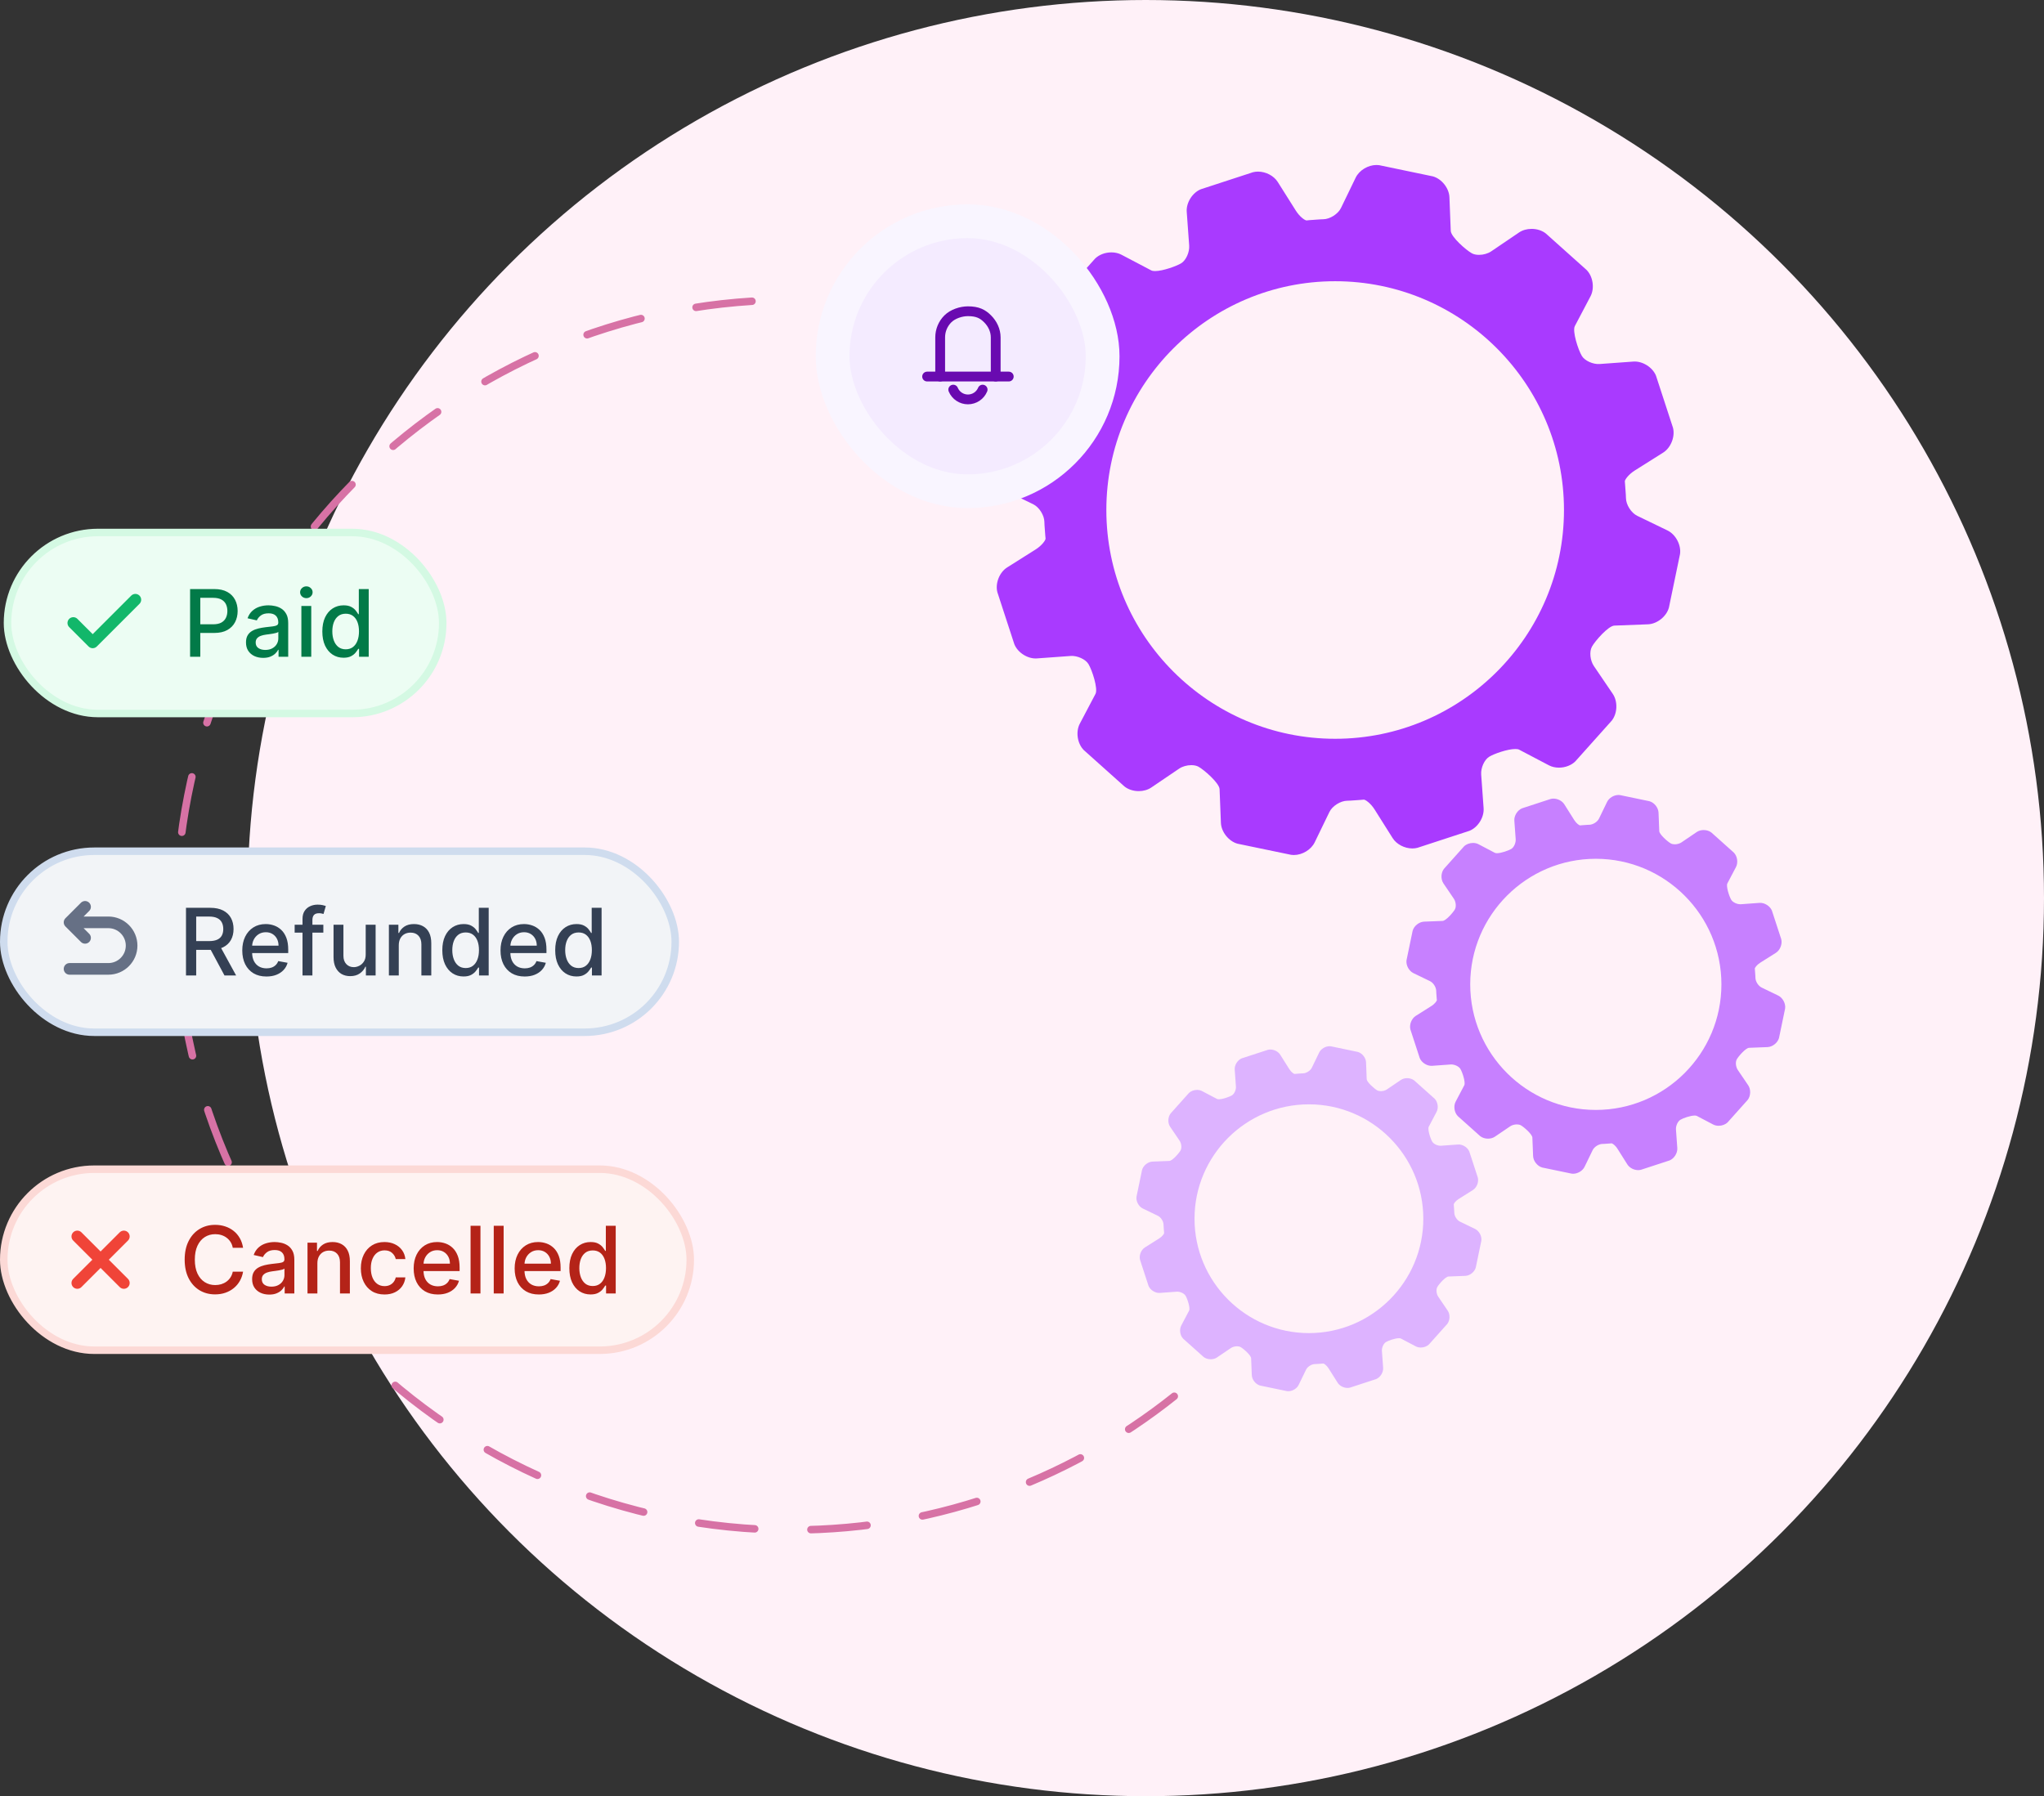
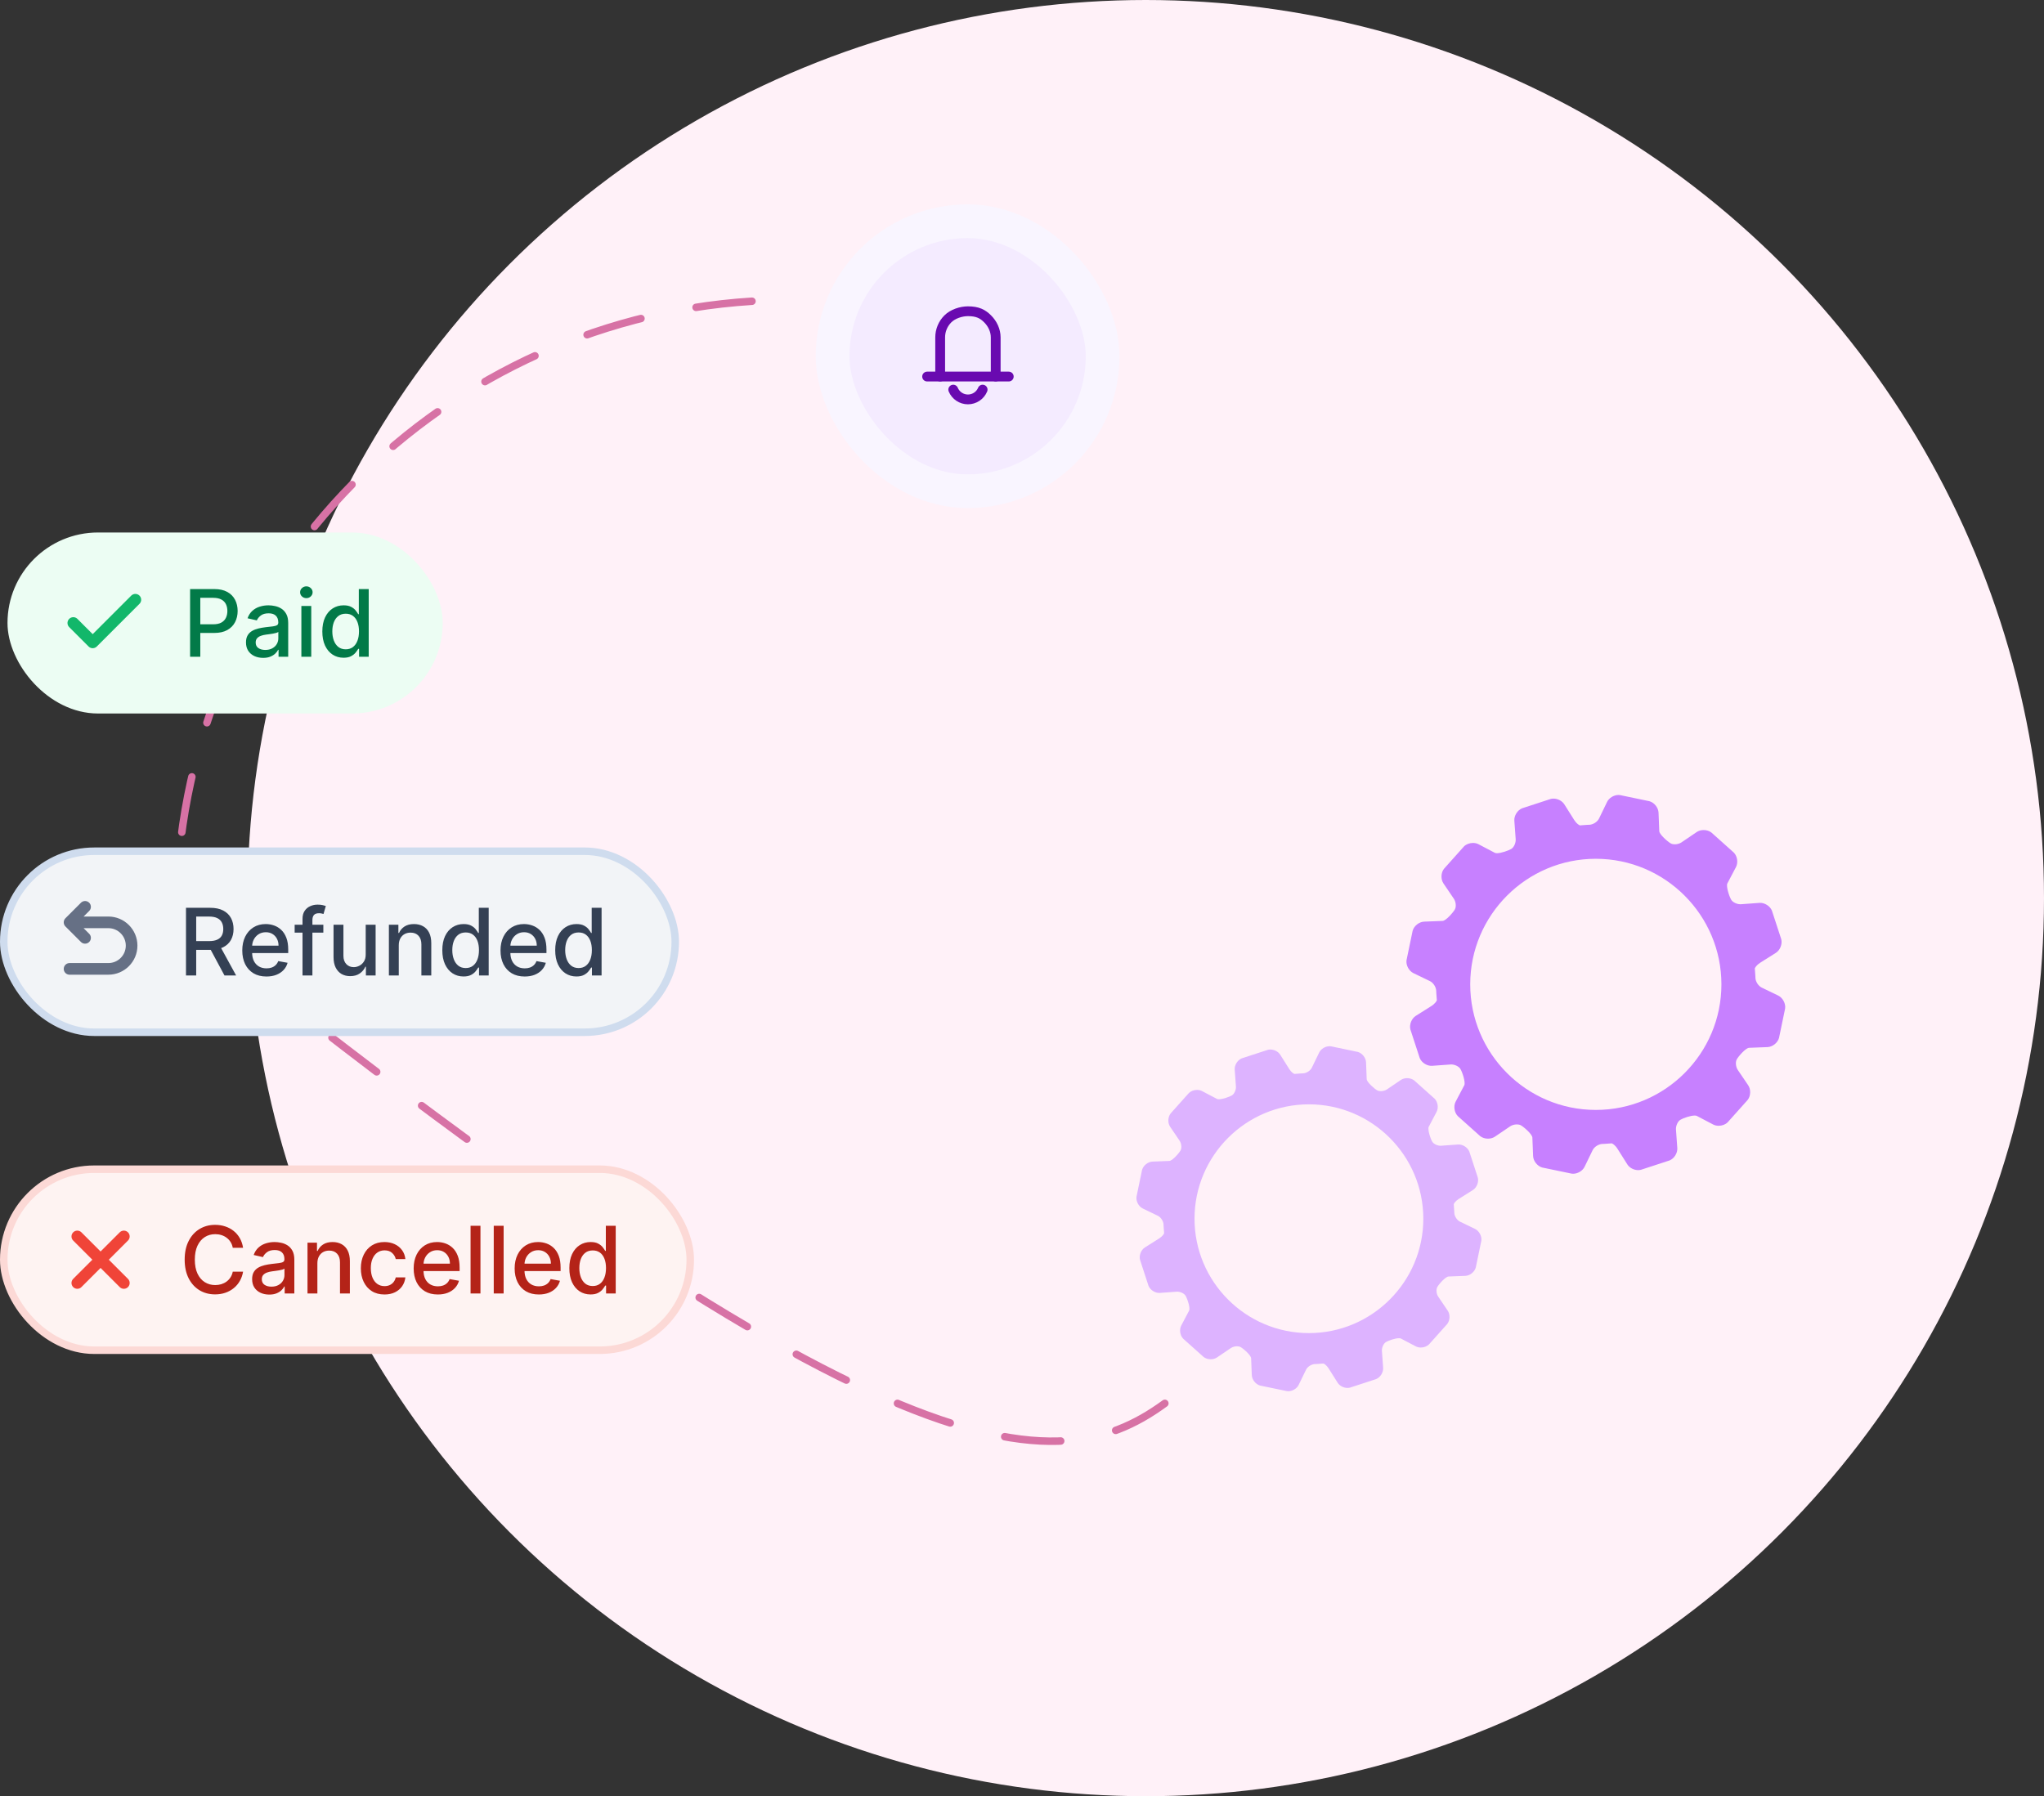
<svg xmlns="http://www.w3.org/2000/svg" width="545" height="479" viewBox="0 0 545 479" fill="none">
  <rect x="0" y="0" width="545" height="479" fill="#333333" stroke="none" />
  <circle cx="305.5" cy="239.5" r="239.5" fill="#FFF1F8" />
-   <path d="M200.5 80.331C114.818 85.744 47 156.952 47 244C47 334.575 120.425 408 211 408C250.944 408 287.553 393.719 316 369.985" stroke="#D772A5" stroke-width="2" stroke-linecap="round" stroke-dasharray="15 15" />
-   <path d="M444.621 141.463L436.539 137.553C434.938 136.774 433.562 134.612 433.536 132.826C433.536 132.711 433.511 131.647 433.308 129.276L433.237 128.391C433.186 127.998 434.165 126.563 435.855 125.493L443.468 120.691C445.521 119.389 446.69 116.42 446.072 114.06L441.561 100.242L441.545 100.2C440.657 97.965 437.954 96.244 435.52 96.421L426.521 97.073C424.739 97.202 422.553 96.193 421.786 94.934C420.771 93.254 419.194 88.299 419.907 86.955L424.087 79.012C425.22 76.856 424.743 73.704 423.026 71.978L412.188 62.281L412.156 62.253C411.177 61.478 409.801 61.034 408.382 61.034C407.138 61.034 405.955 61.369 405.047 61.982L397.603 67.032C396.741 67.614 395.526 67.965 394.359 67.965C393.605 67.965 392.94 67.82 392.444 67.547C390.934 66.722 386.883 63.183 386.821 61.567L386.467 52.597C386.372 50.166 384.39 47.669 382.035 47.028L367.791 44.059L367.752 44.05C367.512 44.014 367.264 44 367.018 44C364.749 44 362.417 45.419 361.469 47.375L357.553 55.461C356.774 57.069 354.612 58.446 352.83 58.468C352.818 58.468 351.776 58.484 349.267 58.696L348.413 58.779L348.371 58.783C347.957 58.783 346.571 57.855 345.501 56.153L340.695 48.531C339.649 46.876 337.53 45.762 335.415 45.762C334.95 45.762 334.502 45.821 334.074 45.932L320.244 50.447L320.202 50.463C317.945 51.359 316.245 54.062 316.423 56.484L317.075 65.482C317.2 67.269 316.221 69.434 314.931 70.218C313.741 70.944 310.067 72.287 307.976 72.287C307.532 72.287 307.193 72.224 306.965 72.105L299.006 67.921C298.239 67.515 297.314 67.303 296.339 67.303C294.66 67.303 293.029 67.925 291.972 68.978L282.279 79.823L282.251 79.86C280.741 81.763 280.624 84.948 281.986 86.961L287.038 94.409C288.042 95.884 288.274 98.244 287.553 99.56C286.719 101.07 283.177 105.121 281.564 105.187L272.582 105.532C270.156 105.631 267.663 107.618 267.017 109.969L264.058 124.217L264.05 124.26C263.701 126.666 265.191 129.481 267.377 130.543L275.467 134.455C277.071 135.234 278.444 137.396 278.468 139.182C278.468 139.19 278.484 140.264 278.7 142.741L278.783 143.615C278.829 144.012 277.842 145.447 276.157 146.513L268.539 151.319C266.483 152.613 265.314 155.582 265.936 157.942L270.447 171.76L270.463 171.802C271.351 174.037 274.054 175.762 276.484 175.581L285.478 174.929C287.252 174.8 289.442 175.809 290.209 177.072C291.229 178.744 292.809 183.687 292.097 185.043L287.912 192.99C286.78 195.146 287.252 198.298 288.974 200.028L299.815 209.729L299.856 209.761C300.83 210.532 302.203 210.972 303.622 210.972C304.869 210.972 306.052 210.633 306.956 210.022L314.405 204.974C315.262 204.392 316.473 204.045 317.638 204.045C318.397 204.045 319.061 204.19 319.558 204.465C321.067 205.294 325.114 208.833 325.181 210.446L325.534 219.42C325.629 221.85 327.615 224.347 329.967 224.993L344.209 227.95L344.251 227.958C344.488 227.994 344.732 228.012 344.978 228.012C347.247 228.012 349.586 226.593 350.539 224.637L354.463 216.545C355.238 214.941 357.404 213.564 359.186 213.538C359.299 213.538 360.365 213.514 362.74 213.318L363.645 213.239C364.056 213.239 365.441 214.164 366.507 215.857L371.313 223.479C372.354 225.142 374.478 226.258 376.593 226.258C377.057 226.258 377.505 226.2 377.937 226.089L391.76 221.571L391.802 221.555C394.059 220.663 395.754 217.96 395.581 215.534L394.933 206.536C394.808 204.756 395.787 202.588 397.076 201.8C398.404 200.987 401.991 199.74 404.04 199.74C404.484 199.74 404.823 199.798 405.047 199.913L412.998 204.093C413.769 204.499 414.689 204.711 415.664 204.711C417.344 204.711 418.974 204.089 420.036 203.036L429.733 192.191L429.761 192.154C431.271 190.251 431.39 187.066 430.03 185.049L424.977 177.609C423.974 176.126 423.738 173.768 424.463 172.45C425.288 170.944 428.829 166.893 430.447 166.831L439.417 166.486C441.852 166.383 444.344 164.395 444.986 162.043L447.943 147.797L447.951 147.754C448.301 145.352 446.811 142.533 444.625 141.467L444.621 141.463ZM417.009 136.005C417.009 169.647 389.638 197.013 356.001 197.013C322.363 197.013 294.991 169.647 294.991 136.005C294.991 102.364 322.359 74.995 356.001 74.995C389.642 74.995 417.009 102.366 417.009 136.007V136.005Z" fill="#A93AFF" />
+   <path d="M200.5 80.331C114.818 85.744 47 156.952 47 244C250.944 408 287.553 393.719 316 369.985" stroke="#D772A5" stroke-width="2" stroke-linecap="round" stroke-dasharray="15 15" />
  <path d="M474.144 265.498L469.708 263.352C468.829 262.924 468.074 261.738 468.059 260.757C468.059 260.694 468.046 260.11 467.934 258.808L467.895 258.323C467.868 258.107 468.405 257.319 469.332 256.732L473.511 254.096C474.638 253.382 475.28 251.752 474.941 250.457L472.464 242.872L472.456 242.848C471.968 241.622 470.485 240.677 469.148 240.774L464.209 241.132C463.231 241.203 462.031 240.649 461.61 239.958C461.053 239.036 460.187 236.316 460.578 235.578L462.873 231.218C463.495 230.035 463.233 228.304 462.29 227.357L456.342 222.035L456.324 222.019C455.787 221.594 455.031 221.35 454.252 221.35C453.57 221.35 452.92 221.534 452.422 221.871L448.336 224.643C447.863 224.962 447.196 225.155 446.555 225.155C446.141 225.155 445.776 225.075 445.504 224.925C444.675 224.472 442.451 222.53 442.417 221.642L442.223 216.719C442.171 215.385 441.083 214.014 439.79 213.662L431.971 212.032L431.95 212.028C431.819 212.008 431.682 212 431.547 212C430.302 212 429.022 212.779 428.501 213.852L426.352 218.291C425.924 219.174 424.738 219.93 423.759 219.942C423.753 219.942 423.181 219.951 421.804 220.067L421.335 220.112L421.312 220.115C421.085 220.115 420.324 219.605 419.737 218.671L417.099 214.487C416.525 213.579 415.361 212.967 414.2 212.967C413.945 212.967 413.699 212.999 413.464 213.06L405.873 215.539L405.85 215.548C404.611 216.04 403.678 217.523 403.776 218.853L404.133 223.792C404.202 224.772 403.665 225.961 402.957 226.391C402.303 226.79 400.287 227.527 399.139 227.527C398.895 227.527 398.709 227.492 398.584 227.427L394.215 225.13C393.794 224.907 393.287 224.791 392.752 224.791C391.83 224.791 390.935 225.132 390.354 225.711L385.034 231.664L385.018 231.684C384.189 232.728 384.125 234.477 384.873 235.581L387.646 239.67C388.197 240.48 388.324 241.775 387.929 242.497C387.471 243.326 385.527 245.549 384.641 245.586L379.711 245.776C378.379 245.83 377.011 246.92 376.657 248.211L375.032 256.032L375.028 256.055C374.836 257.376 375.654 258.921 376.854 259.504L381.294 261.651C382.175 262.079 382.929 263.265 382.942 264.246C382.942 264.25 382.951 264.84 383.069 266.199L383.115 266.679C383.14 266.897 382.598 267.685 381.673 268.27L377.492 270.908C376.363 271.618 375.721 273.248 376.063 274.543L378.539 282.128L378.548 282.151C379.035 283.378 380.519 284.325 381.853 284.225L386.79 283.868C387.764 283.797 388.966 284.351 389.387 285.044C389.946 285.962 390.814 288.675 390.423 289.419L388.126 293.781C387.504 294.965 387.764 296.695 388.709 297.645L394.659 302.97L394.682 302.987C395.217 303.41 395.97 303.652 396.749 303.652C397.434 303.652 398.083 303.466 398.579 303.13L402.668 300.359C403.138 300.04 403.803 299.85 404.443 299.85C404.859 299.85 405.224 299.929 405.496 300.08C406.325 300.535 408.546 302.478 408.583 303.363L408.777 308.289C408.829 309.623 409.919 310.993 411.21 311.348L419.027 312.971L419.051 312.975C419.18 312.995 419.314 313.005 419.45 313.005C420.695 313.005 421.979 312.226 422.502 311.153L424.656 306.711C425.081 305.83 426.27 305.075 427.248 305.06C427.31 305.06 427.895 305.047 429.199 304.939L429.696 304.896C429.922 304.896 430.682 305.404 431.267 306.333L433.905 310.517C434.477 311.43 435.642 312.042 436.803 312.042C437.058 312.042 437.304 312.01 437.541 311.949L445.128 309.47L445.152 309.461C446.39 308.971 447.321 307.488 447.226 306.156L446.87 301.217C446.801 300.24 447.339 299.05 448.047 298.618C448.776 298.171 450.744 297.486 451.869 297.486C452.113 297.486 452.299 297.518 452.422 297.582L456.786 299.876C457.209 300.099 457.714 300.215 458.25 300.215C459.171 300.215 460.067 299.874 460.649 299.296L465.972 293.343L465.987 293.323C466.816 292.278 466.882 290.53 466.135 289.423L463.362 285.339C462.811 284.525 462.681 283.23 463.079 282.507C463.532 281.68 465.476 279.457 466.364 279.422L471.288 279.233C472.624 279.177 473.992 278.085 474.345 276.794L475.968 268.975L475.972 268.951C476.164 267.633 475.346 266.085 474.146 265.5L474.144 265.498ZM458.987 262.502C458.987 280.968 443.964 295.989 425.5 295.989C407.036 295.989 392.011 280.968 392.011 262.502C392.011 244.036 407.034 229.014 425.5 229.014C443.966 229.014 458.987 244.037 458.987 262.503V262.502Z" fill="#C780FF" />
  <path d="M393.31 327.728L389.269 325.774C388.469 325.384 387.78 324.303 387.767 323.41C387.767 323.353 387.755 322.821 387.653 321.635L387.618 321.193C387.593 320.996 388.082 320.279 388.927 319.744L392.733 317.343C393.76 316.692 394.344 315.208 394.035 314.028L391.78 307.119L391.772 307.098C391.328 305.981 389.976 305.12 388.759 305.209L384.261 305.535C383.369 305.599 382.277 305.095 381.893 304.465C381.385 303.626 380.597 301.148 380.953 300.476L383.043 296.505C383.61 295.427 383.371 293.851 382.513 292.988L377.094 288.14L377.078 288.126C376.589 287.738 375.901 287.516 375.191 287.516C374.57 287.516 373.978 287.684 373.524 287.991L369.802 290.516C369.371 290.806 368.764 290.982 368.181 290.982C367.803 290.982 367.471 290.909 367.223 290.773C366.468 290.36 364.443 288.591 364.411 287.783L364.235 283.298C364.187 282.083 363.196 280.835 362.019 280.514L354.897 279.029L354.878 279.025C354.758 279.007 354.634 279 354.511 279C353.376 279 352.211 279.709 351.736 280.687L349.779 284.73C349.389 285.534 348.308 286.223 347.417 286.234C347.411 286.234 346.89 286.242 345.636 286.348L345.209 286.389L345.188 286.391C344.981 286.391 344.288 285.927 343.753 285.076L341.35 281.266C340.827 280.438 339.768 279.881 338.71 279.881C338.478 279.881 338.254 279.91 338.04 279.966L331.125 282.223L331.104 282.231C329.976 282.679 329.126 284.031 329.215 285.242L329.541 289.74C329.603 290.634 329.114 291.716 328.469 292.108C327.874 292.471 326.037 293.142 324.992 293.142C324.77 293.142 324.6 293.111 324.486 293.052L320.507 290.96C320.123 290.757 319.661 290.651 319.174 290.651C318.334 290.651 317.519 290.962 316.99 291.488L312.144 296.911L312.13 296.929C311.375 297.88 311.316 299.473 311.998 300.479L314.524 304.203C315.025 304.94 315.141 306.12 314.781 306.778C314.364 307.533 312.593 309.558 311.787 309.592L307.296 309.764C306.083 309.814 304.837 310.807 304.514 311.982L303.034 319.106L303.03 319.127C302.856 320.33 303.6 321.738 304.693 322.269L308.738 324.224C309.54 324.614 310.227 325.695 310.239 326.588C310.239 326.592 310.247 327.129 310.355 328.367L310.396 328.804C310.419 329.003 309.926 329.72 309.083 330.253L305.275 332.656C304.246 333.303 303.662 334.787 303.973 335.967L306.228 342.876L306.236 342.897C306.68 344.014 308.032 344.877 309.247 344.786L313.743 344.46C314.631 344.396 315.725 344.9 316.109 345.532C316.619 346.367 317.409 348.839 317.053 349.517L314.961 353.49C314.394 354.568 314.631 356.144 315.491 357.009L320.912 361.859L320.932 361.875C321.419 362.261 322.105 362.481 322.815 362.481C323.438 362.481 324.03 362.311 324.482 362.005L328.206 359.481C328.635 359.191 329.24 359.017 329.822 359.017C330.202 359.017 330.534 359.09 330.782 359.227C331.537 359.642 333.56 361.411 333.594 362.217L333.77 366.704C333.818 367.919 334.811 369.167 335.986 369.49L343.107 370.969L343.128 370.973C343.246 370.991 343.368 371 343.491 371C344.626 371 345.795 370.291 346.272 369.313L348.234 365.267C348.621 364.465 349.704 363.776 350.595 363.763C350.651 363.763 351.184 363.751 352.372 363.653L352.824 363.614C353.03 363.614 353.722 364.076 354.255 364.923L356.658 368.733C357.179 369.565 358.24 370.123 359.298 370.123C359.53 370.123 359.754 370.094 359.97 370.038L366.881 367.78L366.902 367.772C368.03 367.326 368.878 365.974 368.791 364.761L368.467 360.263C368.405 359.372 368.894 358.289 369.539 357.895C370.203 357.488 371.996 356.865 373.02 356.865C373.243 356.865 373.412 356.894 373.524 356.951L377.499 359.041C377.885 359.244 378.345 359.35 378.832 359.35C379.672 359.35 380.487 359.039 381.018 358.513L385.866 353.09L385.88 353.072C386.635 352.121 386.695 350.528 386.014 349.52L383.489 345.8C382.987 345.059 382.869 343.88 383.231 343.221C383.644 342.468 385.414 340.443 386.223 340.411L390.708 340.239C391.925 340.187 393.171 339.193 393.492 338.018L394.971 330.895L394.975 330.874C395.149 329.673 394.405 328.263 393.312 327.73L393.31 327.728ZM379.504 324.999C379.504 341.819 365.82 355.501 349.003 355.501C332.185 355.501 318.5 341.819 318.5 324.999C318.5 308.18 332.183 294.497 349.003 294.497C365.822 294.497 379.504 308.181 379.504 325.001V324.999Z" fill="#DDB3FF" />
  <rect x="2" y="142" width="116.045" height="48.273" rx="24.136" fill="#ECFDF3" />
  <path d="M36.091 159.932L24.716 171.307L19.545 166.136" stroke="#12B76A" stroke-width="3.102" stroke-linecap="round" stroke-linejoin="round" />
  <path d="M50.683 175.136V157.087H57.117C58.521 157.087 59.684 157.342 60.607 157.853C61.529 158.365 62.22 159.064 62.678 159.951C63.136 160.832 63.365 161.825 63.365 162.93C63.365 164.04 63.133 165.039 62.669 165.926C62.211 166.808 61.518 167.507 60.589 168.024C59.667 168.535 58.507 168.791 57.108 168.791H52.684V166.482H56.861C57.748 166.482 58.468 166.329 59.021 166.023C59.573 165.712 59.978 165.289 60.237 164.754C60.495 164.22 60.625 163.611 60.625 162.93C60.625 162.248 60.495 161.643 60.237 161.114C59.978 160.586 59.57 160.171 59.012 159.872C58.459 159.572 57.731 159.422 56.826 159.422H53.407V175.136H50.683ZM70.165 175.436C69.307 175.436 68.532 175.277 67.838 174.96C67.145 174.637 66.596 174.17 66.19 173.559C65.791 172.948 65.591 172.198 65.591 171.311C65.591 170.547 65.738 169.919 66.031 169.425C66.325 168.932 66.722 168.541 67.221 168.253C67.721 167.965 68.279 167.748 68.896 167.601C69.513 167.454 70.141 167.342 70.782 167.266C71.593 167.172 72.251 167.096 72.756 167.037C73.261 166.972 73.629 166.869 73.858 166.728C74.087 166.587 74.201 166.358 74.201 166.041V165.979C74.201 165.21 73.984 164.613 73.549 164.19C73.12 163.767 72.48 163.556 71.628 163.556C70.741 163.556 70.042 163.752 69.53 164.146C69.025 164.534 68.675 164.966 68.482 165.442L66.005 164.878C66.299 164.055 66.728 163.391 67.292 162.886C67.862 162.375 68.517 162.004 69.257 161.775C69.998 161.54 70.776 161.423 71.593 161.423C72.133 161.423 72.706 161.487 73.311 161.617C73.922 161.74 74.492 161.969 75.021 162.304C75.556 162.639 75.993 163.118 76.334 163.741C76.675 164.358 76.845 165.16 76.845 166.147V175.136H74.272V173.285H74.166C73.996 173.626 73.74 173.961 73.399 174.29C73.059 174.619 72.621 174.892 72.086 175.11C71.552 175.327 70.911 175.436 70.165 175.436ZM70.738 173.321C71.466 173.321 72.089 173.177 72.606 172.889C73.129 172.601 73.526 172.225 73.796 171.761C74.072 171.291 74.21 170.788 74.21 170.254V168.509C74.116 168.603 73.934 168.691 73.664 168.773C73.399 168.849 73.097 168.917 72.756 168.976C72.415 169.029 72.083 169.079 71.76 169.126C71.437 169.167 71.167 169.202 70.949 169.231C70.438 169.296 69.971 169.405 69.548 169.557C69.131 169.71 68.796 169.931 68.543 170.218C68.297 170.5 68.173 170.876 68.173 171.347C68.173 171.999 68.414 172.492 68.896 172.827C69.378 173.156 69.992 173.321 70.738 173.321ZM80.355 175.136V161.599H82.99V175.136H80.355ZM81.686 159.51C81.228 159.51 80.834 159.358 80.505 159.052C80.182 158.741 80.02 158.37 80.02 157.942C80.02 157.507 80.182 157.137 80.505 156.831C80.834 156.52 81.228 156.364 81.686 156.364C82.144 156.364 82.535 156.52 82.858 156.831C83.187 157.137 83.352 157.507 83.352 157.942C83.352 158.37 83.187 158.741 82.858 159.052C82.535 159.358 82.144 159.51 81.686 159.51ZM91.603 175.401C90.51 175.401 89.535 175.122 88.677 174.563C87.825 173.999 87.156 173.197 86.668 172.157C86.186 171.112 85.945 169.857 85.945 168.394C85.945 166.931 86.189 165.68 86.677 164.64C87.17 163.6 87.846 162.804 88.704 162.251C89.561 161.699 90.534 161.423 91.621 161.423C92.461 161.423 93.137 161.564 93.648 161.846C94.165 162.122 94.564 162.445 94.847 162.815C95.134 163.185 95.358 163.512 95.516 163.794H95.675V157.087H98.31V175.136H95.737V173.03H95.516C95.358 173.318 95.129 173.647 94.829 174.017C94.535 174.387 94.13 174.71 93.613 174.986C93.096 175.263 92.426 175.401 91.603 175.401ZM92.185 173.153C92.943 173.153 93.583 172.953 94.106 172.554C94.635 172.149 95.035 171.587 95.305 170.871C95.581 170.154 95.719 169.319 95.719 168.368C95.719 167.428 95.584 166.605 95.314 165.9C95.043 165.195 94.647 164.645 94.124 164.252C93.601 163.858 92.955 163.661 92.185 163.661C91.392 163.661 90.731 163.867 90.202 164.278C89.673 164.69 89.274 165.251 89.003 165.962C88.739 166.673 88.607 167.475 88.607 168.368C88.607 169.272 88.742 170.086 89.012 170.809C89.282 171.532 89.682 172.104 90.211 172.528C90.745 172.945 91.403 173.153 92.185 173.153Z" fill="#027A48" />
-   <rect x="2" y="142" width="116.045" height="48.273" rx="24.136" stroke="#D4F9E3" stroke-width="2" />
  <rect x="1" y="227" width="179.045" height="48.273" rx="24.136" fill="#F2F4F7" />
  <path d="M18.545 245.966H28.886C32.313 245.966 35.091 248.744 35.091 252.17C35.091 255.597 32.313 258.375 28.886 258.375H18.545M18.545 245.966L22.682 241.83M18.545 245.966L22.682 250.102" stroke="#667085" stroke-width="3.102" stroke-linecap="round" stroke-linejoin="round" />
  <path d="M49.591 260.136V242.087H56.025C57.423 242.087 58.583 242.328 59.506 242.809C60.434 243.291 61.127 243.958 61.586 244.81C62.044 245.656 62.273 246.634 62.273 247.745C62.273 248.849 62.041 249.822 61.577 250.662C61.119 251.496 60.425 252.146 59.497 252.61C58.575 253.074 57.414 253.306 56.016 253.306H51.142V250.962H55.769C56.65 250.962 57.367 250.835 57.919 250.583C58.478 250.33 58.886 249.963 59.145 249.481C59.403 248.999 59.532 248.42 59.532 247.745C59.532 247.063 59.4 246.473 59.136 245.973C58.877 245.474 58.469 245.092 57.911 244.828C57.358 244.557 56.633 244.422 55.734 244.422H52.314V260.136H49.591ZM58.501 251.993L62.961 260.136H59.858L55.487 251.993H58.501ZM71.04 260.409C69.707 260.409 68.558 260.124 67.594 259.555C66.637 258.979 65.896 258.171 65.373 257.131C64.856 256.085 64.598 254.86 64.598 253.456C64.598 252.069 64.856 250.847 65.373 249.789C65.896 248.732 66.625 247.906 67.559 247.313C68.499 246.719 69.598 246.423 70.855 246.423C71.619 246.423 72.359 246.549 73.076 246.802C73.793 247.054 74.436 247.451 75.006 247.992C75.576 248.532 76.026 249.234 76.355 250.098C76.684 250.956 76.848 251.999 76.848 253.227V254.161H66.087V252.187H74.266C74.266 251.493 74.125 250.879 73.843 250.345C73.561 249.804 73.164 249.378 72.653 249.067C72.148 248.755 71.554 248.6 70.873 248.6C70.132 248.6 69.486 248.782 68.934 249.146C68.388 249.504 67.964 249.975 67.665 250.556C67.371 251.132 67.224 251.758 67.224 252.433V253.976C67.224 254.881 67.383 255.65 67.7 256.285C68.023 256.919 68.473 257.404 69.049 257.739C69.624 258.068 70.297 258.233 71.067 258.233C71.566 258.233 72.022 258.162 72.433 258.021C72.844 257.874 73.2 257.657 73.499 257.369C73.799 257.081 74.028 256.725 74.187 256.302L76.681 256.752C76.481 257.486 76.123 258.13 75.606 258.682C75.094 259.228 74.451 259.654 73.675 259.96C72.906 260.26 72.027 260.409 71.04 260.409ZM86.215 246.599V248.714H78.565V246.599H86.215ZM80.662 260.136V245.03C80.662 244.184 80.847 243.482 81.217 242.924C81.588 242.36 82.078 241.94 82.689 241.664C83.3 241.382 83.964 241.241 84.681 241.241C85.21 241.241 85.662 241.285 86.038 241.373C86.414 241.455 86.693 241.531 86.876 241.602L86.259 243.735C86.135 243.699 85.977 243.658 85.783 243.611C85.589 243.558 85.354 243.532 85.078 243.532C84.437 243.532 83.979 243.691 83.703 244.008C83.433 244.325 83.297 244.784 83.297 245.383V260.136H80.662ZM97.509 254.522V246.599H100.153V260.136H97.562V257.792H97.421C97.109 258.515 96.61 259.117 95.922 259.599C95.241 260.075 94.392 260.312 93.375 260.312C92.506 260.312 91.736 260.122 91.066 259.74C90.402 259.352 89.879 258.779 89.498 258.021C89.121 257.263 88.933 256.326 88.933 255.21V246.599H91.569V254.892C91.569 255.815 91.824 256.549 92.335 257.096C92.847 257.642 93.51 257.915 94.327 257.915C94.821 257.915 95.311 257.792 95.799 257.545C96.293 257.298 96.701 256.925 97.024 256.426C97.353 255.926 97.515 255.292 97.509 254.522ZM106.329 252.099V260.136H103.693V246.599H106.223V248.802H106.39C106.702 248.086 107.189 247.51 107.853 247.075C108.523 246.64 109.366 246.423 110.383 246.423C111.305 246.423 112.113 246.617 112.806 247.004C113.5 247.386 114.037 247.956 114.419 248.714C114.801 249.472 114.992 250.409 114.992 251.526V260.136H112.357V251.843C112.357 250.862 112.101 250.095 111.59 249.543C111.079 248.985 110.377 248.705 109.484 248.705C108.873 248.705 108.329 248.838 107.853 249.102C107.383 249.366 107.01 249.754 106.734 250.265C106.464 250.771 106.329 251.382 106.329 252.099ZM123.594 260.401C122.501 260.401 121.526 260.122 120.668 259.563C119.816 258.999 119.146 258.197 118.658 257.157C118.177 256.112 117.936 254.857 117.936 253.394C117.936 251.931 118.18 250.68 118.667 249.64C119.161 248.6 119.836 247.804 120.694 247.251C121.552 246.699 122.524 246.423 123.611 246.423C124.452 246.423 125.127 246.564 125.638 246.846C126.156 247.122 126.555 247.445 126.837 247.815C127.125 248.185 127.348 248.512 127.507 248.794H127.666V242.087H130.301V260.136H127.727V258.03H127.507C127.348 258.318 127.119 258.647 126.819 259.017C126.526 259.387 126.12 259.71 125.603 259.986C125.086 260.263 124.416 260.401 123.594 260.401ZM124.175 258.153C124.933 258.153 125.574 257.953 126.097 257.554C126.626 257.149 127.025 256.587 127.295 255.871C127.572 255.154 127.71 254.319 127.71 253.368C127.71 252.428 127.574 251.605 127.304 250.9C127.034 250.195 126.637 249.645 126.114 249.252C125.591 248.858 124.945 248.661 124.175 248.661C123.382 248.661 122.721 248.867 122.192 249.278C121.664 249.69 121.264 250.251 120.994 250.962C120.729 251.673 120.597 252.475 120.597 253.368C120.597 254.272 120.732 255.086 121.003 255.809C121.273 256.532 121.673 257.104 122.201 257.528C122.736 257.945 123.394 258.153 124.175 258.153ZM139.896 260.409C138.562 260.409 137.414 260.124 136.45 259.555C135.492 258.979 134.752 258.171 134.229 257.131C133.712 256.085 133.454 254.86 133.454 253.456C133.454 252.069 133.712 250.847 134.229 249.789C134.752 248.732 135.481 247.906 136.415 247.313C137.355 246.719 138.454 246.423 139.711 246.423C140.475 246.423 141.215 246.549 141.932 246.802C142.649 247.054 143.292 247.451 143.862 247.992C144.432 248.532 144.882 249.234 145.211 250.098C145.54 250.956 145.704 251.999 145.704 253.227V254.161H134.943V252.187H143.122C143.122 251.493 142.981 250.879 142.699 250.345C142.417 249.804 142.02 249.378 141.509 249.067C141.004 248.755 140.41 248.6 139.729 248.6C138.988 248.6 138.342 248.782 137.79 249.146C137.243 249.504 136.82 249.975 136.521 250.556C136.227 251.132 136.08 251.758 136.08 252.433V253.976C136.08 254.881 136.239 255.65 136.556 256.285C136.879 256.919 137.329 257.404 137.904 257.739C138.48 258.068 139.153 258.233 139.923 258.233C140.422 258.233 140.877 258.162 141.289 258.021C141.7 257.874 142.055 257.657 142.355 257.369C142.655 257.081 142.884 256.725 143.042 256.302L145.537 256.752C145.337 257.486 144.978 258.13 144.461 258.682C143.95 259.228 143.307 259.654 142.531 259.96C141.762 260.26 140.883 260.409 139.896 260.409ZM153.696 260.401C152.603 260.401 151.627 260.122 150.77 259.563C149.918 258.999 149.248 258.197 148.76 257.157C148.278 256.112 148.037 254.857 148.037 253.394C148.037 251.931 148.281 250.68 148.769 249.64C149.262 248.6 149.938 247.804 150.796 247.251C151.654 246.699 152.626 246.423 153.713 246.423C154.553 246.423 155.229 246.564 155.74 246.846C156.257 247.122 156.657 247.445 156.939 247.815C157.227 248.185 157.45 248.512 157.609 248.794H157.767V242.087H160.402V260.136H157.829V258.03H157.609C157.45 258.318 157.221 258.647 156.921 259.017C156.627 259.387 156.222 259.71 155.705 259.986C155.188 260.263 154.518 260.401 153.696 260.401ZM154.277 258.153C155.035 258.153 155.676 257.953 156.199 257.554C156.727 257.149 157.127 256.587 157.397 255.871C157.673 255.154 157.811 254.319 157.811 253.368C157.811 252.428 157.676 251.605 157.406 250.9C157.136 250.195 156.739 249.645 156.216 249.252C155.693 248.858 155.047 248.661 154.277 248.661C153.484 248.661 152.823 248.867 152.294 249.278C151.765 249.69 151.366 250.251 151.096 250.962C150.831 251.673 150.699 252.475 150.699 253.368C150.699 254.272 150.834 255.086 151.104 255.809C151.375 256.532 151.774 257.104 152.303 257.528C152.838 257.945 153.496 258.153 154.277 258.153Z" fill="#344054" />
  <rect x="1" y="227" width="179.045" height="48.273" rx="24.136" stroke="#CFDCEE" stroke-width="2" />
  <rect x="1" y="311.795" width="183.045" height="48.273" rx="24.136" fill="#FEF3F2" />
  <path d="M33.023 329.727L20.613 342.136M20.613 329.727L33.023 342.136" stroke="#F04438" stroke-width="3.102" stroke-linecap="round" stroke-linejoin="round" />
  <path d="M64.813 332.752H62.063C61.958 332.164 61.761 331.647 61.473 331.201C61.185 330.754 60.832 330.375 60.415 330.064C59.998 329.752 59.531 329.517 59.014 329.359C58.503 329.2 57.959 329.121 57.383 329.121C56.343 329.121 55.412 329.382 54.59 329.905C53.773 330.428 53.127 331.195 52.651 332.205C52.181 333.216 51.946 334.45 51.946 335.907C51.946 337.376 52.181 338.615 52.651 339.626C53.127 340.637 53.776 341.4 54.599 341.918C55.421 342.435 56.346 342.693 57.375 342.693C57.945 342.693 58.485 342.617 58.996 342.464C59.513 342.305 59.98 342.073 60.398 341.768C60.815 341.462 61.167 341.089 61.455 340.648C61.749 340.202 61.952 339.691 62.063 339.115L64.813 339.124C64.666 340.011 64.381 340.828 63.958 341.574C63.541 342.314 63.003 342.955 62.345 343.495C61.693 344.03 60.947 344.444 60.107 344.738C59.267 345.032 58.35 345.178 57.357 345.178C55.794 345.178 54.402 344.808 53.179 344.068C51.957 343.322 50.994 342.255 50.289 340.869C49.59 339.482 49.24 337.828 49.24 335.907C49.24 333.98 49.593 332.326 50.298 330.945C51.003 329.558 51.966 328.495 53.188 327.755C54.41 327.008 55.8 326.635 57.357 326.635C58.315 326.635 59.208 326.773 60.036 327.05C60.871 327.32 61.62 327.719 62.284 328.248C62.948 328.771 63.497 329.411 63.932 330.169C64.367 330.921 64.66 331.782 64.813 332.752ZM71.8 345.231C70.942 345.231 70.166 345.073 69.473 344.755C68.78 344.432 68.23 343.965 67.825 343.354C67.425 342.743 67.226 341.994 67.226 341.107C67.226 340.343 67.373 339.714 67.666 339.221C67.96 338.727 68.357 338.336 68.856 338.048C69.356 337.761 69.914 337.543 70.531 337.396C71.148 337.249 71.776 337.138 72.417 337.061C73.228 336.967 73.886 336.891 74.391 336.832C74.896 336.768 75.263 336.665 75.493 336.524C75.722 336.383 75.836 336.154 75.836 335.836V335.775C75.836 335.005 75.619 334.409 75.184 333.986C74.755 333.563 74.115 333.351 73.263 333.351C72.376 333.351 71.676 333.548 71.165 333.941C70.66 334.329 70.31 334.761 70.116 335.237L67.64 334.673C67.934 333.85 68.363 333.186 68.927 332.681C69.497 332.17 70.152 331.8 70.892 331.571C71.632 331.336 72.411 331.218 73.228 331.218C73.768 331.218 74.341 331.283 74.946 331.412C75.557 331.535 76.127 331.765 76.656 332.1C77.191 332.434 77.628 332.913 77.969 333.536C78.31 334.153 78.48 334.955 78.48 335.942V344.932H75.907V343.081H75.801C75.631 343.422 75.375 343.757 75.034 344.086C74.694 344.415 74.256 344.688 73.721 344.905C73.186 345.123 72.546 345.231 71.8 345.231ZM72.373 343.116C73.101 343.116 73.724 342.972 74.241 342.684C74.764 342.396 75.161 342.02 75.431 341.556C75.707 341.086 75.845 340.584 75.845 340.049V338.304C75.751 338.398 75.569 338.486 75.299 338.568C75.034 338.645 74.732 338.712 74.391 338.771C74.05 338.824 73.718 338.874 73.395 338.921C73.072 338.962 72.802 338.997 72.584 339.027C72.073 339.091 71.606 339.2 71.183 339.353C70.766 339.506 70.431 339.726 70.178 340.014C69.931 340.296 69.808 340.672 69.808 341.142C69.808 341.794 70.049 342.288 70.531 342.623C71.013 342.952 71.626 343.116 72.373 343.116ZM84.625 336.894V344.932H81.99V331.394H84.519V333.598H84.687C84.998 332.881 85.486 332.305 86.15 331.87C86.82 331.436 87.663 331.218 88.679 331.218C89.602 331.218 90.41 331.412 91.103 331.8C91.796 332.182 92.334 332.752 92.716 333.51C93.098 334.268 93.289 335.205 93.289 336.321V344.932H90.654V336.638C90.654 335.657 90.398 334.89 89.887 334.338C89.376 333.78 88.674 333.501 87.781 333.501C87.169 333.501 86.626 333.633 86.15 333.897C85.68 334.162 85.307 334.55 85.031 335.061C84.76 335.566 84.625 336.177 84.625 336.894ZM102.525 345.205C101.215 345.205 100.087 344.908 99.141 344.315C98.201 343.715 97.478 342.89 96.973 341.838C96.467 340.786 96.215 339.582 96.215 338.225C96.215 336.85 96.473 335.637 96.99 334.585C97.507 333.527 98.236 332.702 99.176 332.108C100.116 331.515 101.224 331.218 102.499 331.218C103.527 331.218 104.443 331.409 105.248 331.791C106.053 332.167 106.703 332.696 107.196 333.377C107.696 334.059 107.992 334.855 108.086 335.766H105.522C105.381 335.131 105.057 334.585 104.552 334.127C104.053 333.668 103.383 333.439 102.543 333.439C101.808 333.439 101.165 333.633 100.613 334.021C100.066 334.403 99.64 334.949 99.335 335.66C99.029 336.365 98.876 337.199 98.876 338.163C98.876 339.15 99.026 340.002 99.326 340.719C99.626 341.436 100.049 341.991 100.595 342.385C101.147 342.778 101.796 342.975 102.543 342.975C103.042 342.975 103.495 342.884 103.9 342.702C104.311 342.514 104.655 342.247 104.931 341.9C105.213 341.553 105.41 341.136 105.522 340.648H108.086C107.992 341.524 107.707 342.305 107.231 342.993C106.755 343.68 106.118 344.221 105.319 344.614C104.526 345.008 103.594 345.205 102.525 345.205ZM116.739 345.205C115.405 345.205 114.256 344.92 113.293 344.35C112.335 343.774 111.595 342.966 111.072 341.926C110.555 340.88 110.296 339.655 110.296 338.251C110.296 336.865 110.555 335.642 111.072 334.585C111.595 333.527 112.323 332.702 113.257 332.108C114.198 331.515 115.296 331.218 116.554 331.218C117.317 331.218 118.058 331.345 118.775 331.597C119.491 331.85 120.135 332.246 120.705 332.787C121.275 333.327 121.724 334.03 122.053 334.893C122.382 335.751 122.547 336.794 122.547 338.022V338.956H111.786V336.982H119.964C119.964 336.289 119.823 335.675 119.541 335.14C119.259 334.6 118.863 334.174 118.351 333.862C117.846 333.551 117.253 333.395 116.571 333.395C115.831 333.395 115.185 333.577 114.632 333.941C114.086 334.3 113.663 334.77 113.363 335.352C113.069 335.927 112.923 336.553 112.923 337.229V338.771C112.923 339.676 113.081 340.446 113.398 341.08C113.722 341.715 114.171 342.2 114.747 342.534C115.323 342.863 115.995 343.028 116.765 343.028C117.265 343.028 117.72 342.957 118.131 342.816C118.542 342.67 118.898 342.452 119.198 342.164C119.497 341.876 119.726 341.521 119.885 341.098L122.379 341.547C122.179 342.282 121.821 342.925 121.304 343.477C120.793 344.024 120.149 344.45 119.374 344.755C118.604 345.055 117.726 345.205 116.739 345.205ZM128.106 326.882V344.932H125.47V326.882H128.106ZM134.286 326.882V344.932H131.651V326.882H134.286ZM143.665 345.205C142.332 345.205 141.183 344.92 140.219 344.35C139.262 343.774 138.521 342.966 137.998 341.926C137.481 340.88 137.223 339.655 137.223 338.251C137.223 336.865 137.481 335.642 137.998 334.585C138.521 333.527 139.25 332.702 140.184 332.108C141.124 331.515 142.223 331.218 143.48 331.218C144.244 331.218 144.984 331.345 145.701 331.597C146.418 331.85 147.061 332.246 147.631 332.787C148.201 333.327 148.651 334.03 148.98 334.893C149.309 335.751 149.473 336.794 149.473 338.022V338.956H138.712V336.982H146.891C146.891 336.289 146.75 335.675 146.468 335.14C146.186 334.6 145.789 334.174 145.278 333.862C144.773 333.551 144.18 333.395 143.498 333.395C142.758 333.395 142.111 333.577 141.559 333.941C141.013 334.3 140.59 334.77 140.29 335.352C139.996 335.927 139.849 336.553 139.849 337.229V338.771C139.849 339.676 140.008 340.446 140.325 341.08C140.648 341.715 141.098 342.2 141.674 342.534C142.249 342.863 142.922 343.028 143.692 343.028C144.191 343.028 144.647 342.957 145.058 342.816C145.469 342.67 145.825 342.452 146.124 342.164C146.424 341.876 146.653 341.521 146.812 341.098L149.306 341.547C149.106 342.282 148.748 342.925 148.231 343.477C147.72 344.024 147.076 344.45 146.301 344.755C145.531 345.055 144.653 345.205 143.665 345.205ZM157.465 345.196C156.372 345.196 155.397 344.917 154.539 344.359C153.687 343.795 153.017 342.993 152.529 341.953C152.048 340.907 151.807 339.652 151.807 338.189C151.807 336.726 152.051 335.475 152.538 334.435C153.032 333.395 153.707 332.599 154.565 332.047C155.423 331.494 156.395 331.218 157.482 331.218C158.323 331.218 158.998 331.359 159.509 331.641C160.027 331.917 160.426 332.241 160.708 332.611C160.996 332.981 161.219 333.307 161.378 333.589H161.537V326.882H164.172V344.932H161.598V342.825H161.378C161.219 343.113 160.99 343.442 160.69 343.812C160.397 344.183 159.991 344.506 159.474 344.782C158.957 345.058 158.287 345.196 157.465 345.196ZM158.046 342.949C158.804 342.949 159.445 342.749 159.968 342.349C160.497 341.944 160.896 341.383 161.166 340.666C161.443 339.949 161.581 339.115 161.581 338.163C161.581 337.223 161.445 336.4 161.175 335.695C160.905 334.99 160.508 334.441 159.985 334.047C159.462 333.654 158.816 333.457 158.046 333.457C157.253 333.457 156.592 333.662 156.063 334.074C155.535 334.485 155.135 335.046 154.865 335.757C154.6 336.468 154.468 337.27 154.468 338.163C154.468 339.068 154.603 339.882 154.874 340.604C155.144 341.327 155.544 341.9 156.072 342.323C156.607 342.74 157.265 342.949 158.046 342.949Z" fill="#B42318" />
  <rect x="1" y="311.795" width="183.045" height="48.273" rx="24.136" stroke="#FCD9D6" stroke-width="2" />
  <rect x="222" y="59" width="72" height="72" rx="36" fill="#F4EBFF" />
  <path d="M250.683 100.417V89.967C250.683 88.119 251.417 86.347 252.724 85.04C254.03 83.734 256.238 83 258.085 83C260.698 83 262.035 83.734 263.341 85.04C264.648 86.347 265.488 88.119 265.488 89.967V100.417" stroke="#690AB0" stroke-width="2.612" stroke-linecap="round" />
  <path d="M247.2 100.416H268.971" stroke="#690AB0" stroke-width="2.612" stroke-linecap="round" stroke-linejoin="round" />
  <path d="M262.004 103.9C261.683 104.673 261.14 105.334 260.442 105.799C259.744 106.264 258.924 106.513 258.085 106.513C257.247 106.513 256.427 106.264 255.729 105.799C255.031 105.334 254.488 104.673 254.167 103.9" stroke="#690AB0" stroke-width="2.612" stroke-linecap="round" stroke-linejoin="round" />
  <rect x="222" y="59" width="72" height="72" rx="36" stroke="#F9F5FF" stroke-width="9" />
</svg>